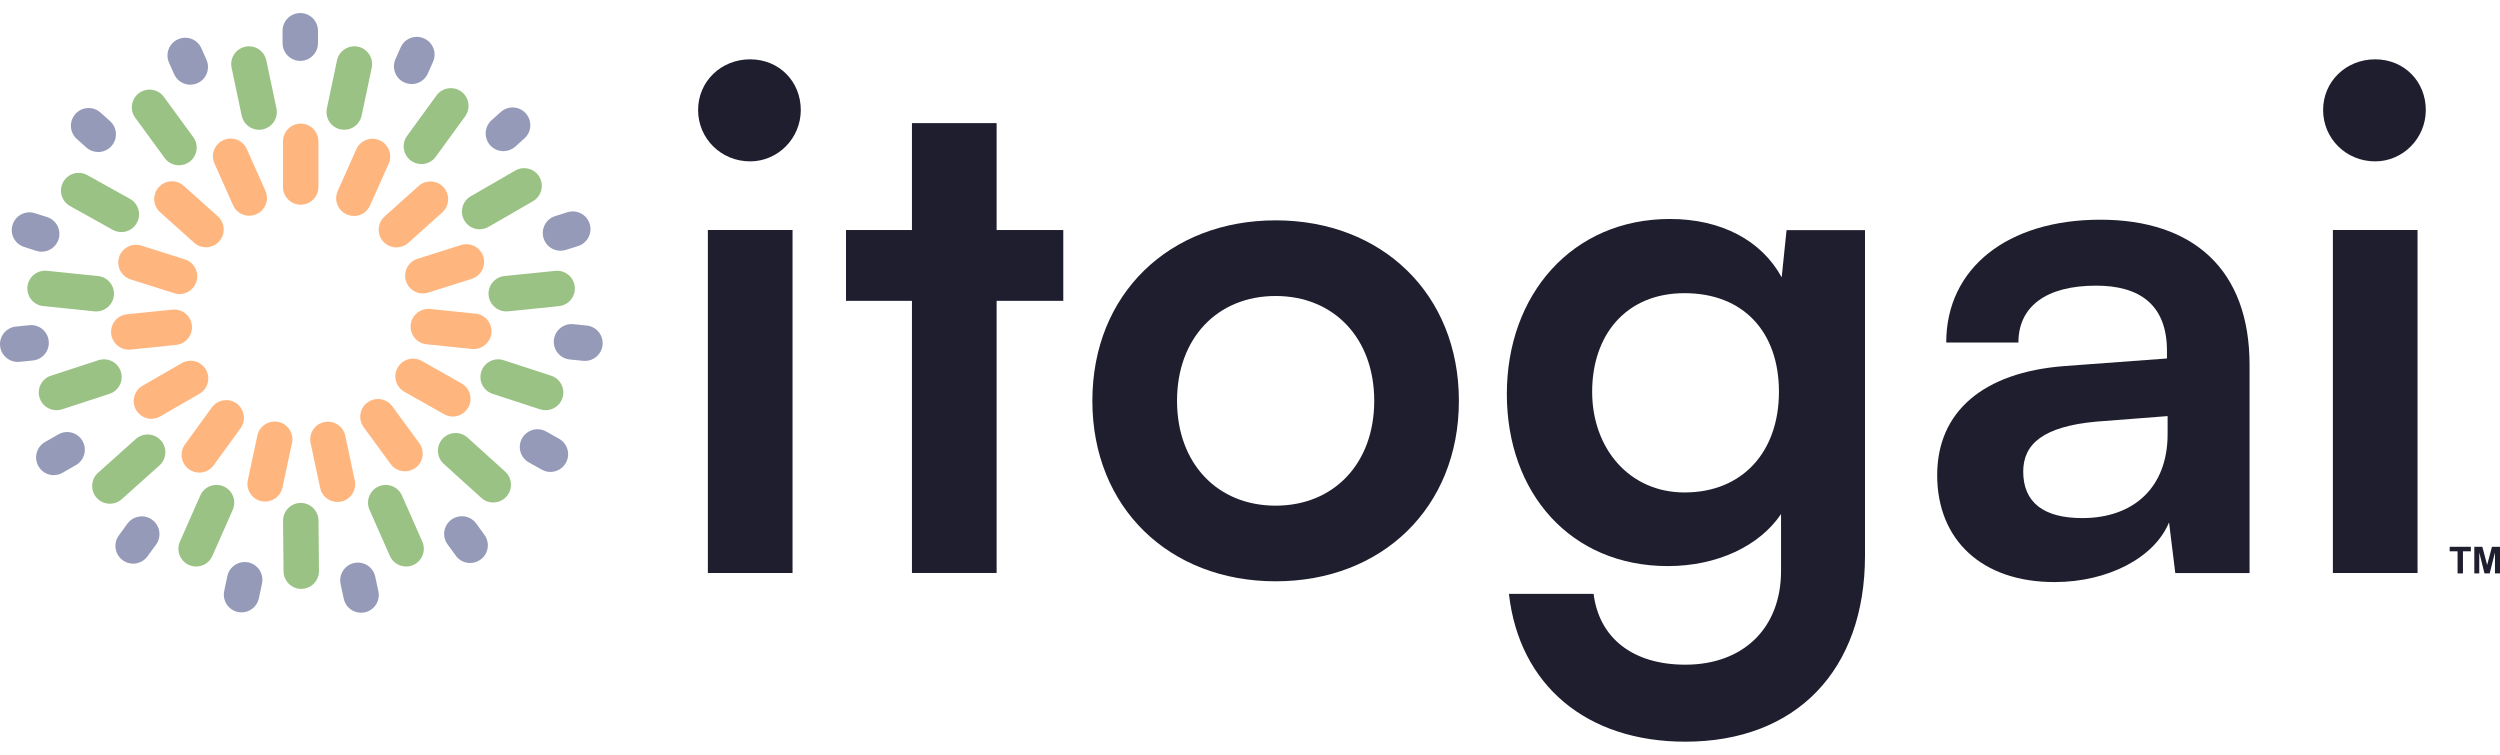
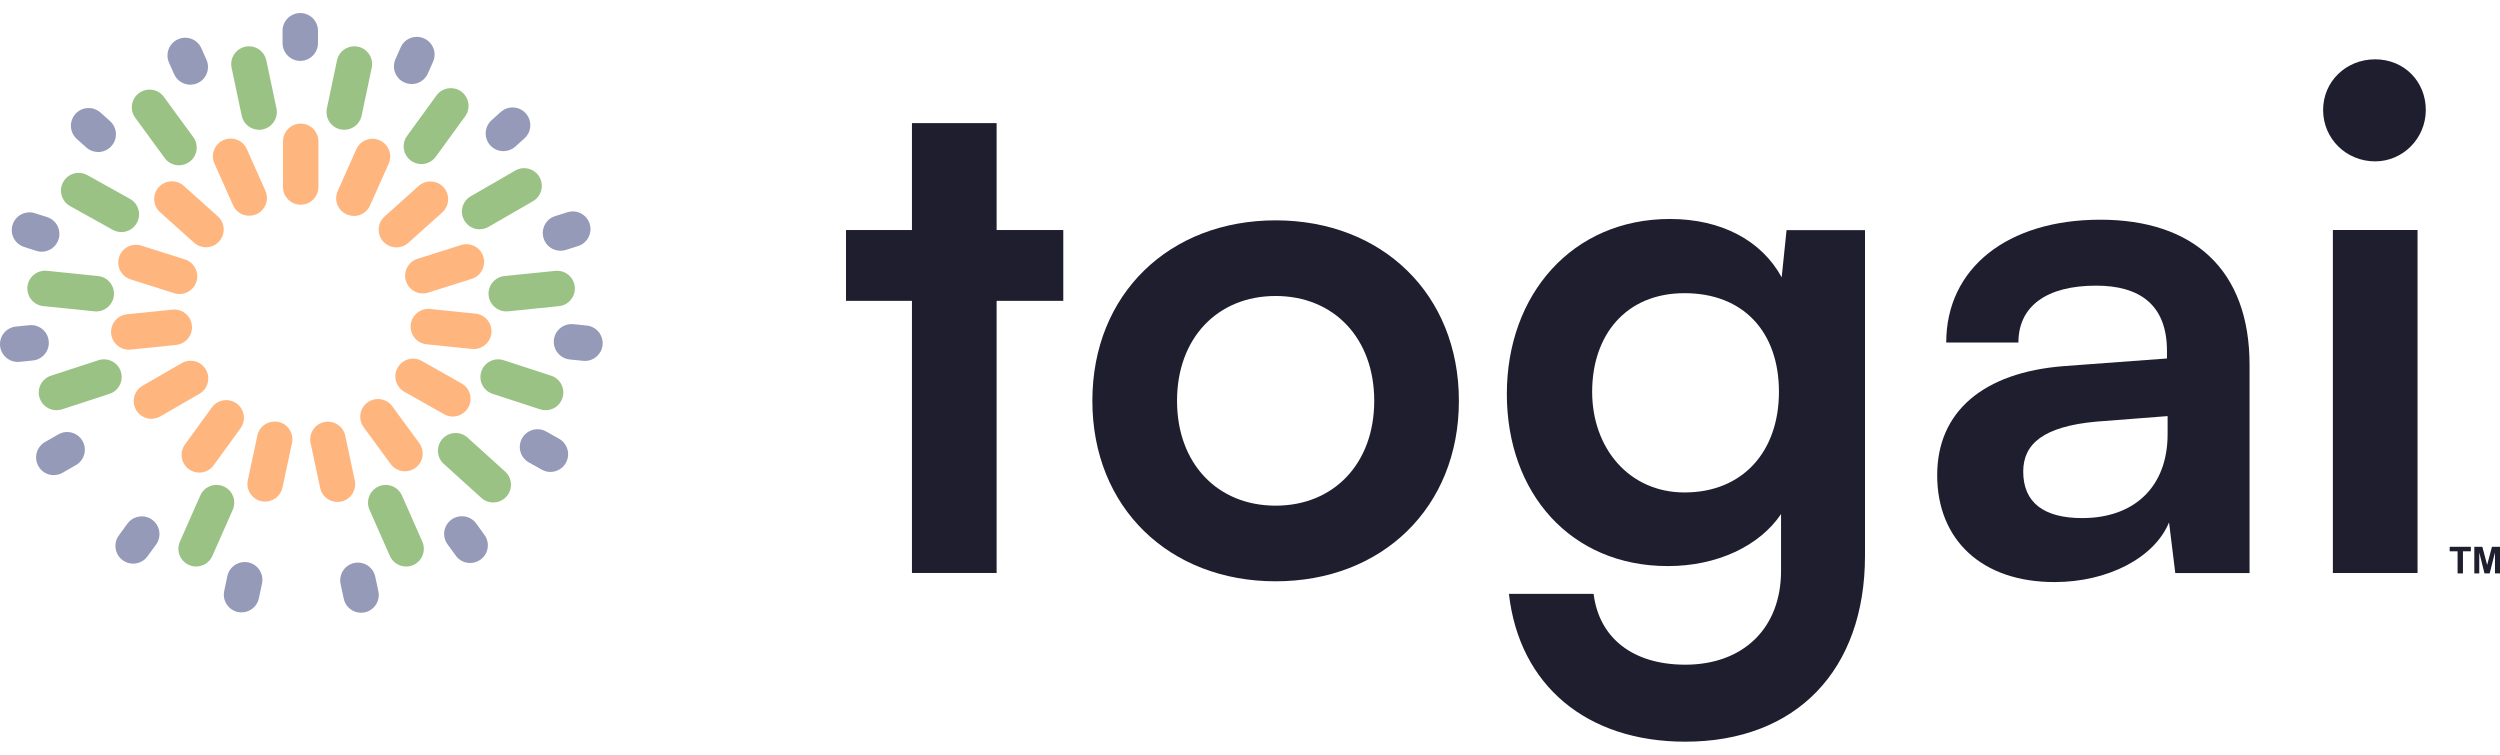
<svg xmlns="http://www.w3.org/2000/svg" width="159" height="48" viewBox="0 0 159 48" fill="none">
-   <path d="M44.399 6.995C44.399 5.183 45.855 3.773 47.708 3.773C49.561 3.773 50.93 5.188 50.93 6.995C50.93 8.802 49.474 10.263 47.708 10.263C45.855 10.263 44.399 8.807 44.399 6.995ZM45.02 14.63H50.406V36.442H45.02V14.63Z" fill="#1E1E2F" />
  <path d="M58 36.441V19.134H53.806V14.63H58V7.83H63.385V14.63H67.625V19.134H63.385V36.441H58Z" fill="#1E1E2F" />
  <path d="M81.13 14.014C87.885 14.014 92.786 18.692 92.786 25.492C92.786 32.293 87.885 36.971 81.13 36.971C74.375 36.971 69.474 32.293 69.474 25.492C69.474 18.692 74.375 14.014 81.13 14.014ZM81.13 32.16C84.84 32.16 87.401 29.468 87.401 25.492C87.401 21.517 84.84 18.825 81.13 18.825C77.419 18.825 74.859 21.517 74.859 25.492C74.859 29.468 77.419 32.16 81.13 32.16Z" fill="#1E1E2F" />
  <path d="M106.209 13.927C109.477 13.927 112.037 15.296 113.315 17.638L113.625 14.635H118.614V35.341C118.614 42.625 114.241 47.171 107.181 47.171C100.91 47.171 96.629 43.593 95.967 37.769H101.353C101.704 40.594 103.867 42.274 107.181 42.274C110.891 42.274 113.274 39.932 113.274 36.313V32.694C111.905 34.725 109.212 36.003 106.076 36.003C99.897 36.003 95.835 31.366 95.835 25.054C95.835 18.742 99.984 13.927 106.209 13.927ZM107.135 31.32C110.846 31.32 113.141 28.714 113.141 24.917C113.141 21.12 110.891 18.646 107.135 18.646C103.379 18.646 101.261 21.339 101.261 24.917C101.261 28.495 103.603 31.32 107.135 31.32Z" fill="#1E1E2F" />
  <path d="M123.205 30.216C123.205 26.199 126.117 23.68 131.283 23.283L137.819 22.799V22.316C137.819 19.358 136.053 18.167 133.314 18.167C130.138 18.167 128.371 19.49 128.371 21.786H123.78C123.78 17.062 127.664 13.973 133.579 13.973C139.494 13.973 143.072 17.149 143.072 23.201V36.446H138.348L137.951 33.223C137.025 35.473 134.067 37.02 130.667 37.02C126.03 37.02 123.205 34.328 123.205 30.22V30.216ZM137.86 27.61V26.464L133.314 26.816C129.96 27.126 128.677 28.23 128.677 29.992C128.677 31.977 130.001 32.95 132.429 32.95C135.742 32.95 137.86 30.964 137.86 27.61Z" fill="#1E1E2F" />
  <path d="M147.75 6.995C147.75 5.183 149.206 3.773 151.059 3.773C152.912 3.773 154.281 5.188 154.281 6.995C154.281 8.802 152.825 10.263 151.059 10.263C149.206 10.263 147.75 8.807 147.75 6.995ZM148.371 14.63H153.756V36.442H148.371V14.63Z" fill="#1E1E2F" />
  <path d="M19.124 13.02C18.504 13.02 17.997 12.513 17.997 11.892V8.99C17.997 8.369 18.504 7.862 19.124 7.862C19.745 7.862 20.252 8.369 20.252 8.99V11.892C20.252 12.513 19.745 13.02 19.124 13.02Z" fill="#FFB57E" />
  <path d="M15.853 13.722C15.419 13.722 15.008 13.471 14.821 13.051L13.639 10.399C13.388 9.829 13.639 9.163 14.21 8.912C14.78 8.656 15.447 8.912 15.697 9.482L16.88 12.134C17.131 12.704 16.88 13.371 16.309 13.622C16.159 13.69 16.003 13.717 15.853 13.717V13.722Z" fill="#FFB57E" />
  <path d="M13.099 15.726C12.83 15.726 12.561 15.63 12.346 15.438L10.183 13.498C9.717 13.083 9.681 12.371 10.096 11.906C10.511 11.44 11.223 11.403 11.689 11.819L13.852 13.758C14.318 14.174 14.354 14.886 13.939 15.351C13.715 15.598 13.41 15.726 13.099 15.726Z" fill="#FFB57E" />
  <path d="M11.416 18.701C11.302 18.701 11.188 18.683 11.078 18.647L8.308 17.77C7.715 17.583 7.386 16.949 7.573 16.356C7.76 15.762 8.395 15.434 8.988 15.621L11.758 16.497C12.351 16.684 12.68 17.319 12.493 17.912C12.342 18.391 11.895 18.701 11.42 18.701H11.416Z" fill="#FFB57E" />
  <path d="M8.189 22.238C7.618 22.238 7.13 21.805 7.07 21.225C7.007 20.604 7.458 20.052 8.079 19.988L10.968 19.692C11.589 19.628 12.141 20.079 12.205 20.7C12.269 21.321 11.817 21.873 11.196 21.937L8.307 22.234C8.266 22.234 8.23 22.238 8.193 22.238H8.189Z" fill="#FFB57E" />
  <path d="M9.632 26.638C9.244 26.638 8.865 26.437 8.655 26.072C8.345 25.534 8.527 24.844 9.066 24.534L11.558 23.096C12.096 22.786 12.785 22.969 13.096 23.507C13.406 24.046 13.223 24.735 12.685 25.045L10.193 26.483C10.015 26.583 9.823 26.634 9.632 26.634V26.638Z" fill="#FFB57E" />
  <path d="M12.676 30.057C12.447 30.057 12.215 29.988 12.014 29.842C11.512 29.477 11.398 28.77 11.763 28.268L13.474 25.913C13.839 25.411 14.547 25.297 15.049 25.662C15.551 26.027 15.665 26.734 15.3 27.236L13.588 29.591C13.369 29.897 13.023 30.057 12.676 30.057Z" fill="#FFB57E" />
  <path d="M16.865 31.9C16.788 31.9 16.71 31.891 16.628 31.877C16.021 31.749 15.633 31.147 15.761 30.54L16.368 27.701C16.495 27.094 17.098 26.706 17.705 26.834C18.312 26.962 18.7 27.564 18.572 28.171L17.965 31.01C17.851 31.539 17.385 31.9 16.865 31.9Z" fill="#FFB57E" />
  <path d="M21.461 31.923C20.941 31.923 20.47 31.563 20.361 31.033L19.754 28.181C19.626 27.574 20.014 26.971 20.621 26.844C21.228 26.716 21.83 27.104 21.958 27.711L22.565 30.563C22.693 31.17 22.305 31.773 21.698 31.901C21.62 31.919 21.538 31.923 21.461 31.923Z" fill="#FFB57E" />
  <path d="M22.506 13.731C22.351 13.731 22.196 13.699 22.049 13.635C21.479 13.384 21.224 12.718 21.479 12.148L22.661 9.496C22.912 8.925 23.578 8.67 24.149 8.925C24.719 9.176 24.975 9.843 24.719 10.413L23.537 13.065C23.35 13.485 22.939 13.736 22.506 13.736V13.731Z" fill="#FFB57E" />
  <path d="M25.213 15.735C24.902 15.735 24.597 15.607 24.373 15.361C23.958 14.896 23.999 14.184 24.46 13.768L26.623 11.829C27.088 11.413 27.8 11.454 28.216 11.915C28.631 12.381 28.59 13.093 28.129 13.508L25.966 15.448C25.751 15.639 25.482 15.735 25.213 15.735Z" fill="#FFB57E" />
  <path d="M26.892 18.665C26.412 18.665 25.97 18.359 25.819 17.875C25.632 17.282 25.961 16.648 26.554 16.46L29.324 15.584C29.918 15.397 30.552 15.726 30.739 16.319C30.926 16.912 30.598 17.547 30.004 17.734L27.234 18.61C27.12 18.647 27.006 18.665 26.896 18.665H26.892Z" fill="#FFB57E" />
  <path d="M30.132 22.198C30.096 22.198 30.055 22.198 30.018 22.193L27.129 21.897C26.508 21.833 26.061 21.281 26.12 20.66C26.184 20.039 26.737 19.592 27.357 19.651L30.246 19.948C30.867 20.012 31.314 20.564 31.255 21.185C31.196 21.764 30.707 22.198 30.137 22.198H30.132Z" fill="#FFB57E" />
  <path d="M28.8 26.492C28.613 26.492 28.421 26.447 28.247 26.346L25.719 24.918C25.176 24.612 24.984 23.923 25.29 23.384C25.596 22.841 26.285 22.649 26.823 22.955L29.352 24.384C29.895 24.689 30.087 25.378 29.781 25.917C29.576 26.282 29.192 26.492 28.8 26.492Z" fill="#FFB57E" />
  <path d="M25.756 29.974C25.409 29.974 25.066 29.815 24.847 29.513L23.131 27.172C22.762 26.67 22.871 25.963 23.373 25.598C23.875 25.228 24.583 25.337 24.948 25.839L26.664 28.181C27.033 28.683 26.924 29.39 26.422 29.755C26.221 29.901 25.988 29.974 25.756 29.974Z" fill="#FFB57E" />
  <path d="M19.097 3.873C18.476 3.873 17.97 3.366 17.97 2.745V1.956C17.97 1.335 18.476 0.829 19.097 0.829C19.718 0.829 20.224 1.335 20.224 1.956V2.745C20.224 3.366 19.718 3.873 19.097 3.873Z" fill="#959AB9" />
  <path d="M12.105 5.388C11.671 5.388 11.261 5.137 11.074 4.717L10.749 3.987C10.498 3.416 10.749 2.75 11.32 2.499C11.89 2.243 12.557 2.499 12.808 3.07L13.132 3.8C13.383 4.37 13.132 5.037 12.561 5.288C12.411 5.356 12.256 5.383 12.105 5.383V5.388Z" fill="#959AB9" />
  <path d="M6.245 9.669C5.976 9.669 5.707 9.573 5.492 9.381L4.885 8.838C4.42 8.423 4.383 7.711 4.798 7.245C5.214 6.78 5.926 6.743 6.391 7.159L6.998 7.702C7.464 8.117 7.5 8.829 7.085 9.295C6.861 9.541 6.555 9.669 6.245 9.669Z" fill="#959AB9" />
  <path d="M2.649 16.009C2.535 16.009 2.421 15.991 2.311 15.954L1.535 15.707C0.942 15.52 0.613 14.886 0.801 14.293C0.988 13.699 1.622 13.371 2.215 13.558L2.991 13.804C3.585 13.992 3.913 14.626 3.726 15.219C3.575 15.698 3.128 16.009 2.654 16.009H2.649Z" fill="#959AB9" />
  <path d="M1.124 23.018C0.554 23.018 0.065 22.585 0.006 22.005C-0.058 21.385 0.394 20.832 1.015 20.768L1.864 20.682C2.484 20.618 3.036 21.07 3.1 21.69C3.164 22.311 2.712 22.863 2.092 22.927L1.243 23.014C1.202 23.014 1.165 23.018 1.129 23.018H1.124Z" fill="#959AB9" />
  <path d="M3.424 30.221C3.036 30.221 2.657 30.02 2.447 29.655C2.137 29.116 2.319 28.427 2.858 28.116L3.707 27.628C4.245 27.318 4.934 27.5 5.245 28.039C5.555 28.578 5.373 29.267 4.834 29.577L3.985 30.065C3.807 30.166 3.615 30.216 3.424 30.216V30.221Z" fill="#959AB9" />
  <path d="M8.468 35.848C8.239 35.848 8.007 35.779 7.806 35.633C7.304 35.268 7.19 34.561 7.555 34.059L8.102 33.306C8.468 32.804 9.175 32.69 9.677 33.055C10.179 33.42 10.293 34.127 9.928 34.629L9.38 35.382C9.161 35.684 8.814 35.848 8.468 35.848Z" fill="#959AB9" />
  <path d="M15.364 38.947C15.287 38.947 15.209 38.938 15.127 38.924C14.52 38.796 14.132 38.194 14.26 37.587L14.46 36.638C14.588 36.031 15.191 35.643 15.798 35.77C16.405 35.898 16.793 36.501 16.665 37.108L16.464 38.057C16.35 38.586 15.884 38.947 15.364 38.947Z" fill="#959AB9" />
  <path d="M22.962 38.969C22.442 38.969 21.971 38.608 21.862 38.079L21.661 37.143C21.533 36.536 21.921 35.934 22.528 35.806C23.135 35.678 23.738 36.066 23.865 36.673L24.066 37.609C24.194 38.216 23.806 38.818 23.199 38.946C23.122 38.964 23.039 38.969 22.962 38.969Z" fill="#959AB9" />
  <path d="M26.18 5.342C26.025 5.342 25.869 5.31 25.723 5.246C25.153 4.995 24.897 4.329 25.153 3.758L25.482 3.014C25.733 2.444 26.399 2.188 26.969 2.444C27.54 2.695 27.795 3.361 27.54 3.932L27.211 4.676C27.024 5.096 26.613 5.347 26.18 5.347V5.342Z" fill="#959AB9" />
  <path d="M32.016 9.614C31.706 9.614 31.4 9.487 31.177 9.24C30.761 8.775 30.802 8.063 31.263 7.647L31.848 7.122C32.313 6.707 33.025 6.748 33.44 7.209C33.856 7.675 33.815 8.387 33.354 8.802L32.769 9.327C32.555 9.518 32.286 9.614 32.016 9.614Z" fill="#959AB9" />
  <path d="M35.646 15.949C35.166 15.949 34.724 15.643 34.573 15.159C34.386 14.566 34.715 13.931 35.308 13.744L36.088 13.498C36.682 13.311 37.316 13.639 37.503 14.233C37.69 14.826 37.362 15.46 36.768 15.648L35.988 15.894C35.874 15.93 35.76 15.949 35.65 15.949H35.646Z" fill="#959AB9" />
  <path d="M37.202 22.954C37.166 22.954 37.125 22.954 37.088 22.949L36.235 22.863C35.614 22.799 35.167 22.246 35.226 21.626C35.29 21.005 35.842 20.558 36.463 20.617L37.316 20.704C37.937 20.768 38.384 21.32 38.325 21.941C38.266 22.52 37.777 22.954 37.207 22.954H37.202Z" fill="#959AB9" />
  <path d="M35.007 30.015C34.82 30.015 34.628 29.969 34.455 29.869L33.633 29.408C33.09 29.102 32.898 28.413 33.204 27.874C33.51 27.331 34.199 27.14 34.738 27.445L35.559 27.906C36.102 28.212 36.294 28.901 35.988 29.44C35.783 29.805 35.399 30.015 35.007 30.015Z" fill="#959AB9" />
  <path d="M29.9 35.806C29.553 35.806 29.211 35.647 28.992 35.345L28.467 34.624C28.098 34.122 28.207 33.415 28.709 33.05C29.211 32.685 29.919 32.789 30.284 33.292L30.808 34.013C31.178 34.515 31.069 35.222 30.567 35.587C30.366 35.733 30.133 35.806 29.9 35.806Z" fill="#959AB9" />
  <path d="M16.473 8.254C15.953 8.254 15.482 7.889 15.373 7.36L14.729 4.306C14.602 3.699 14.99 3.102 15.601 2.969C16.208 2.841 16.806 3.229 16.938 3.841L17.582 6.894C17.71 7.501 17.322 8.099 16.71 8.231C16.633 8.25 16.555 8.254 16.477 8.254H16.473Z" fill="#9AC284" />
  <path d="M21.894 8.254C21.817 8.254 21.739 8.245 21.662 8.231C21.055 8.103 20.662 7.506 20.79 6.894L21.433 3.841C21.561 3.234 22.159 2.841 22.77 2.969C23.378 3.097 23.77 3.695 23.642 4.306L22.999 7.359C22.885 7.889 22.419 8.254 21.899 8.254H21.894Z" fill="#9AC284" />
  <path d="M11.383 10.513C11.037 10.513 10.694 10.354 10.475 10.052L8.604 7.492C8.234 6.99 8.344 6.282 8.846 5.917C9.348 5.552 10.055 5.657 10.42 6.159L12.292 8.72C12.661 9.222 12.552 9.929 12.05 10.294C11.849 10.44 11.616 10.513 11.383 10.513Z" fill="#9AC284" />
  <path d="M7.715 14.758C7.527 14.758 7.34 14.712 7.167 14.616L4.456 13.106C3.913 12.804 3.717 12.115 4.022 11.572C4.324 11.029 5.013 10.833 5.556 11.139L8.267 12.649C8.81 12.95 9.006 13.64 8.7 14.183C8.495 14.552 8.112 14.762 7.715 14.762V14.758Z" fill="#9AC284" />
  <path d="M6.121 19.806C6.085 19.806 6.044 19.806 6.007 19.801L2.753 19.468C2.132 19.404 1.685 18.852 1.745 18.231C1.808 17.61 2.361 17.163 2.981 17.223L6.235 17.556C6.856 17.62 7.303 18.172 7.244 18.793C7.185 19.372 6.696 19.806 6.126 19.806H6.121Z" fill="#9AC284" />
-   <path d="M3.593 26.09C3.118 26.09 2.676 25.788 2.52 25.314C2.329 24.721 2.648 24.086 3.242 23.894L6.263 22.909C6.856 22.717 7.491 23.036 7.682 23.63C7.874 24.223 7.554 24.857 6.961 25.049L3.94 26.035C3.826 26.071 3.707 26.09 3.588 26.09H3.593Z" fill="#9AC284" />
-   <path d="M6.989 32.037C6.679 32.037 6.373 31.909 6.149 31.663C5.734 31.197 5.775 30.485 6.236 30.07L8.637 27.92C9.102 27.505 9.814 27.546 10.229 28.007C10.645 28.473 10.604 29.184 10.143 29.6L7.742 31.749C7.528 31.941 7.258 32.037 6.989 32.037Z" fill="#9AC284" />
-   <path d="M19.16 37.454C18.544 37.454 18.042 36.957 18.033 36.34L18.001 33.127C17.996 32.507 18.494 31.996 19.115 31.986C19.735 31.977 20.247 32.479 20.256 33.1L20.288 36.313C20.292 36.934 19.795 37.445 19.174 37.454C19.174 37.454 19.165 37.454 19.16 37.454Z" fill="#9AC284" />
+   <path d="M3.593 26.09C3.118 26.09 2.676 25.788 2.52 25.314C2.329 24.721 2.648 24.086 3.242 23.894L6.263 22.909C6.856 22.717 7.491 23.036 7.682 23.63C7.874 24.223 7.554 24.857 6.961 25.049L3.94 26.035C3.826 26.071 3.707 26.09 3.588 26.09Z" fill="#9AC284" />
  <path d="M30.507 14.585C30.119 14.585 29.74 14.384 29.53 14.019C29.22 13.48 29.402 12.791 29.941 12.481L32.77 10.847C33.309 10.537 33.998 10.719 34.309 11.258C34.619 11.796 34.436 12.485 33.898 12.796L31.068 14.43C30.89 14.53 30.698 14.58 30.507 14.58V14.585Z" fill="#9AC284" />
  <path d="M32.196 19.805C31.625 19.805 31.137 19.372 31.077 18.792C31.013 18.172 31.465 17.619 32.086 17.555L35.317 17.227C35.938 17.163 36.49 17.615 36.554 18.235C36.618 18.856 36.166 19.408 35.545 19.472L32.314 19.801C32.273 19.801 32.236 19.805 32.2 19.805H32.196Z" fill="#9AC284" />
  <path d="M34.705 26.09C34.591 26.09 34.472 26.071 34.354 26.035L31.332 25.049C30.739 24.857 30.42 24.218 30.611 23.63C30.803 23.036 31.442 22.717 32.031 22.909L35.052 23.894C35.645 24.086 35.965 24.725 35.773 25.314C35.618 25.788 35.175 26.09 34.7 26.09H34.705Z" fill="#9AC284" />
  <path d="M31.368 31.959C31.099 31.959 30.83 31.864 30.615 31.667L28.224 29.504C27.763 29.089 27.726 28.372 28.142 27.911C28.557 27.45 29.273 27.414 29.734 27.829L32.126 29.992C32.587 30.408 32.623 31.124 32.208 31.585C31.984 31.832 31.679 31.955 31.373 31.955L31.368 31.959Z" fill="#9AC284" />
  <path d="M25.829 36.031C25.395 36.031 24.984 35.78 24.797 35.36L23.501 32.425C23.25 31.855 23.51 31.189 24.076 30.938C24.647 30.686 25.313 30.947 25.564 31.513L26.86 34.447C27.111 35.018 26.851 35.684 26.285 35.935C26.139 35.999 25.984 36.031 25.833 36.031H25.829Z" fill="#9AC284" />
  <path d="M12.47 36.03C12.319 36.03 12.164 35.998 12.018 35.934C11.448 35.683 11.192 35.017 11.443 34.446L12.739 31.512C12.99 30.941 13.657 30.686 14.227 30.937C14.798 31.188 15.053 31.854 14.802 32.425L13.506 35.359C13.319 35.779 12.908 36.03 12.475 36.03H12.47Z" fill="#9AC284" />
  <path d="M26.801 10.435C26.572 10.435 26.34 10.367 26.139 10.221C25.637 9.856 25.523 9.149 25.888 8.646L27.759 6.072C28.124 5.57 28.831 5.456 29.334 5.821C29.836 6.187 29.95 6.894 29.585 7.396L27.713 9.97C27.494 10.276 27.148 10.435 26.801 10.435Z" fill="#9AC284" />
  <path d="M156.302 36.469V35.063H155.8V34.776H157.146V35.063H156.644V36.469H156.302Z" fill="#1E1E2F" />
  <path d="M157.366 36.469V34.776H157.877L158.183 35.931L158.489 34.776H159V36.469H158.68V35.136L158.343 36.469H158.014L157.681 35.136V36.469H157.361H157.366Z" fill="#1E1E2F" />
</svg>